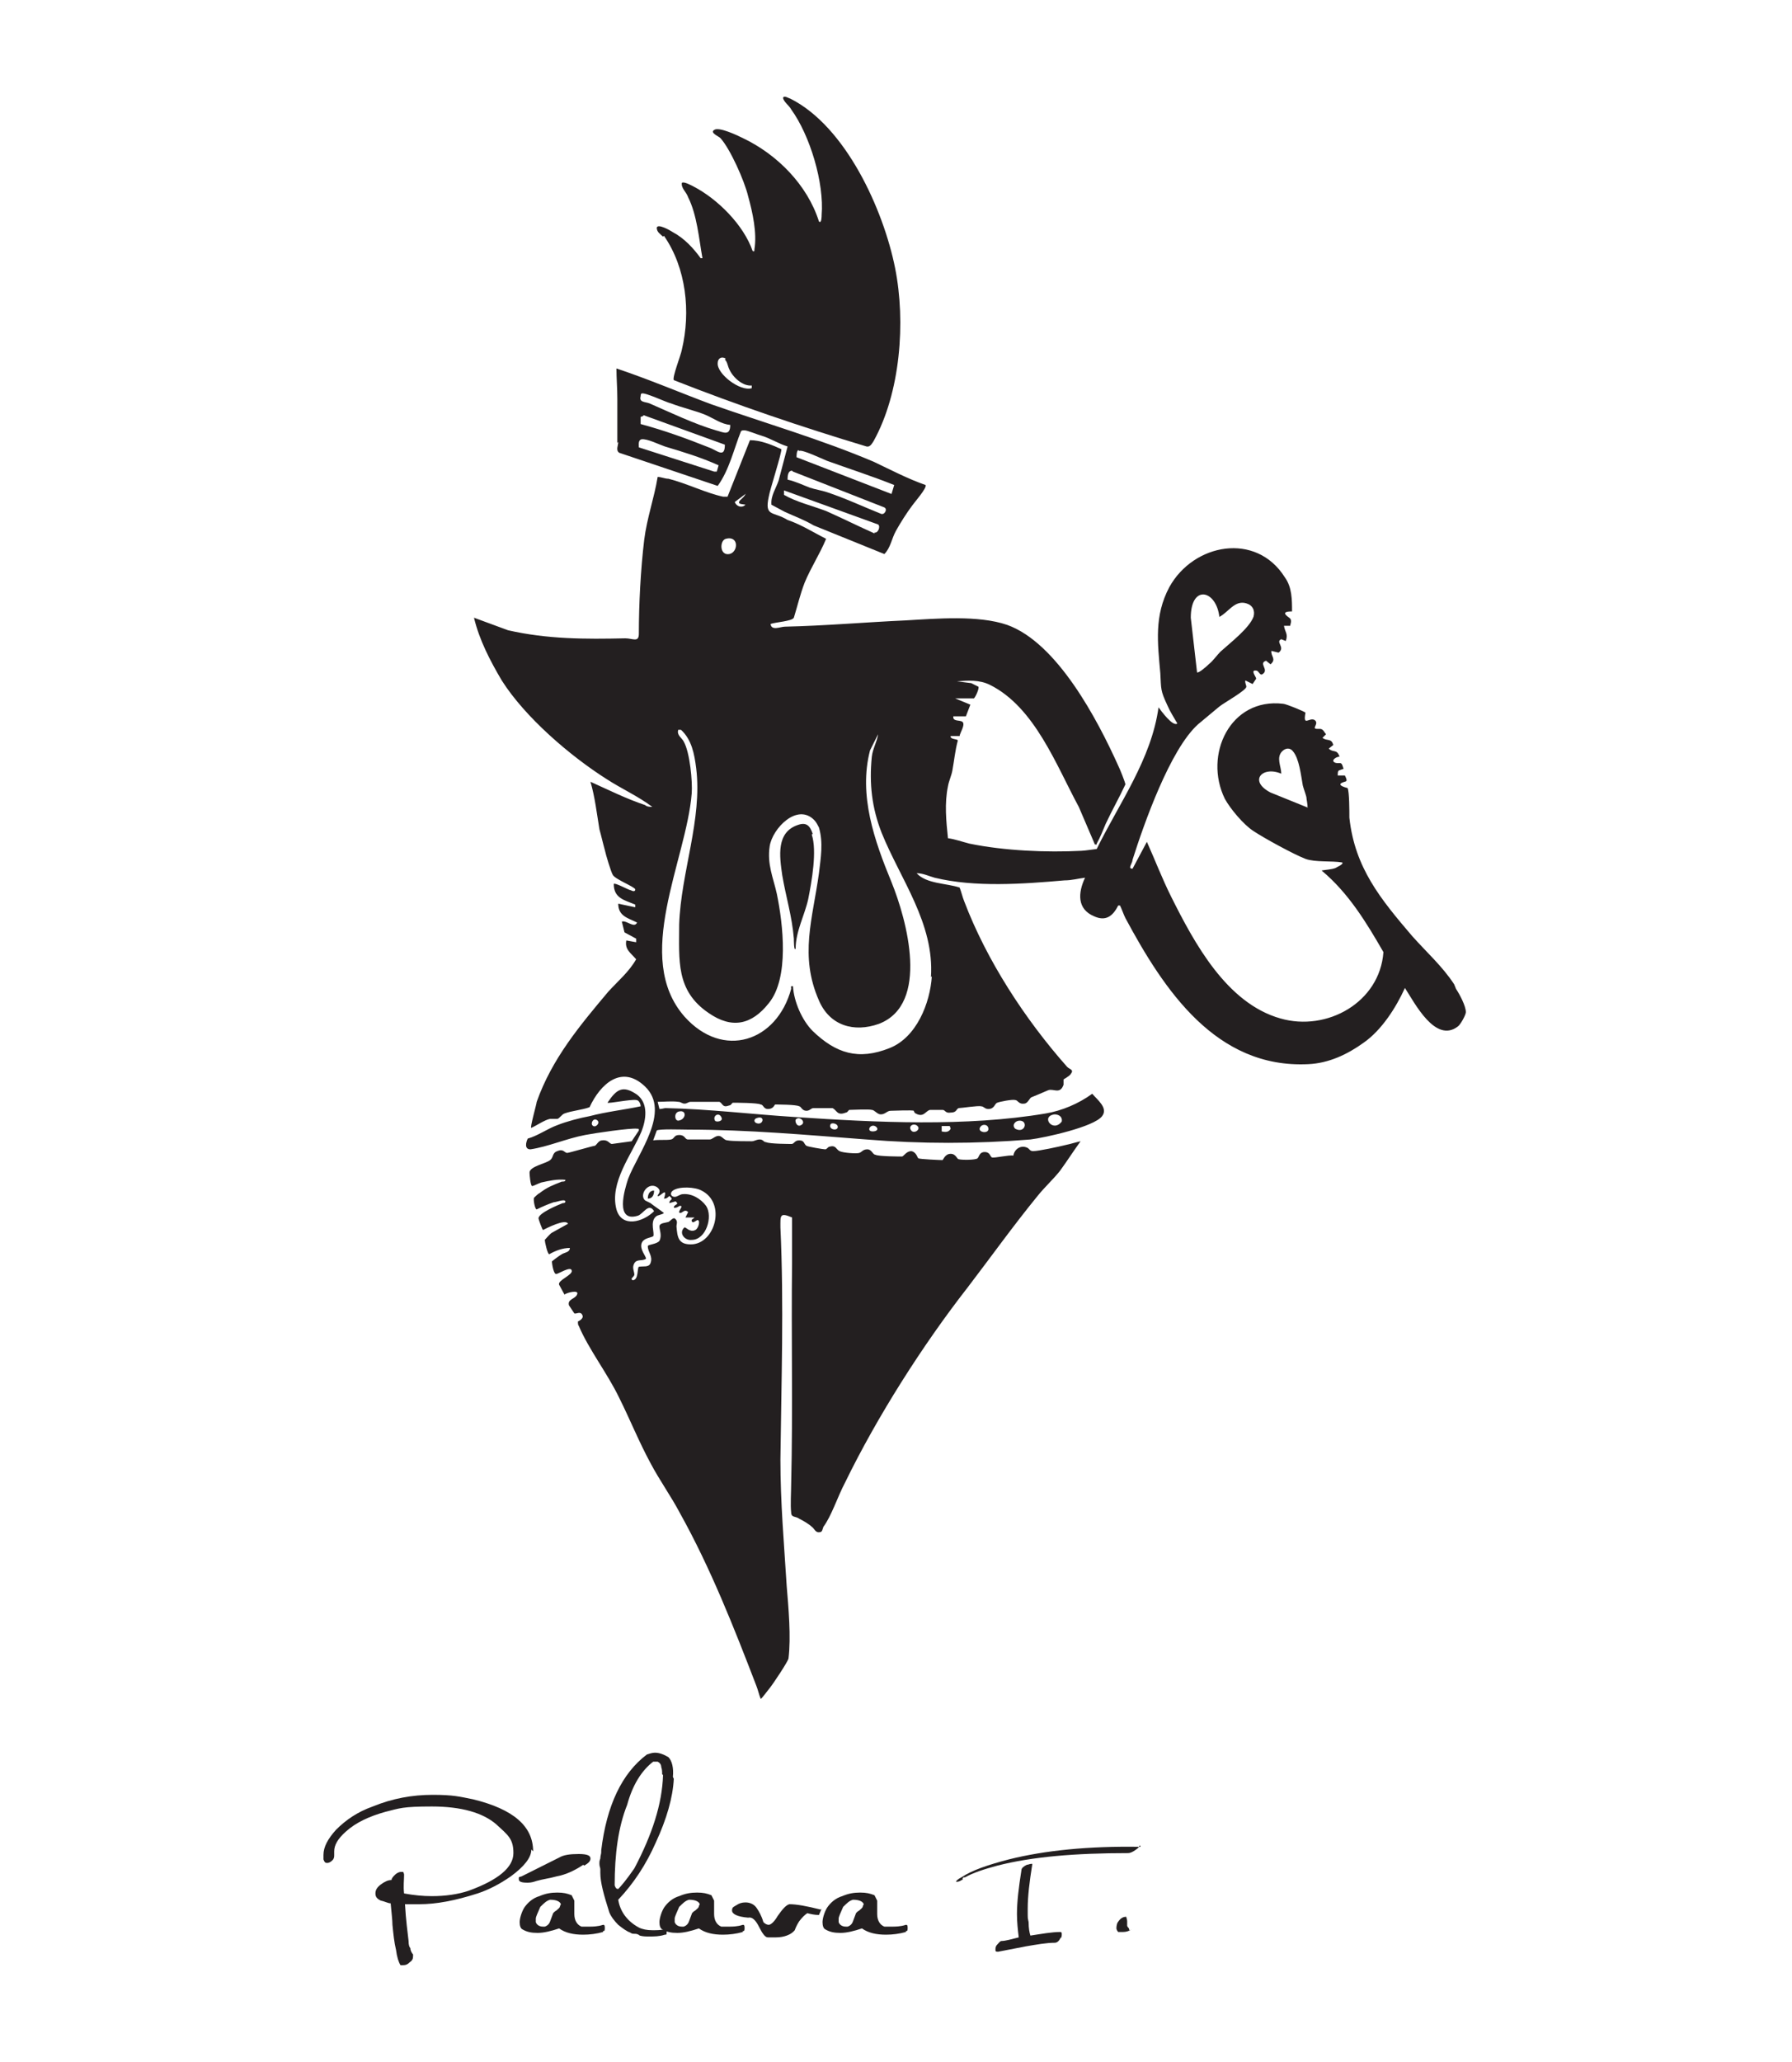
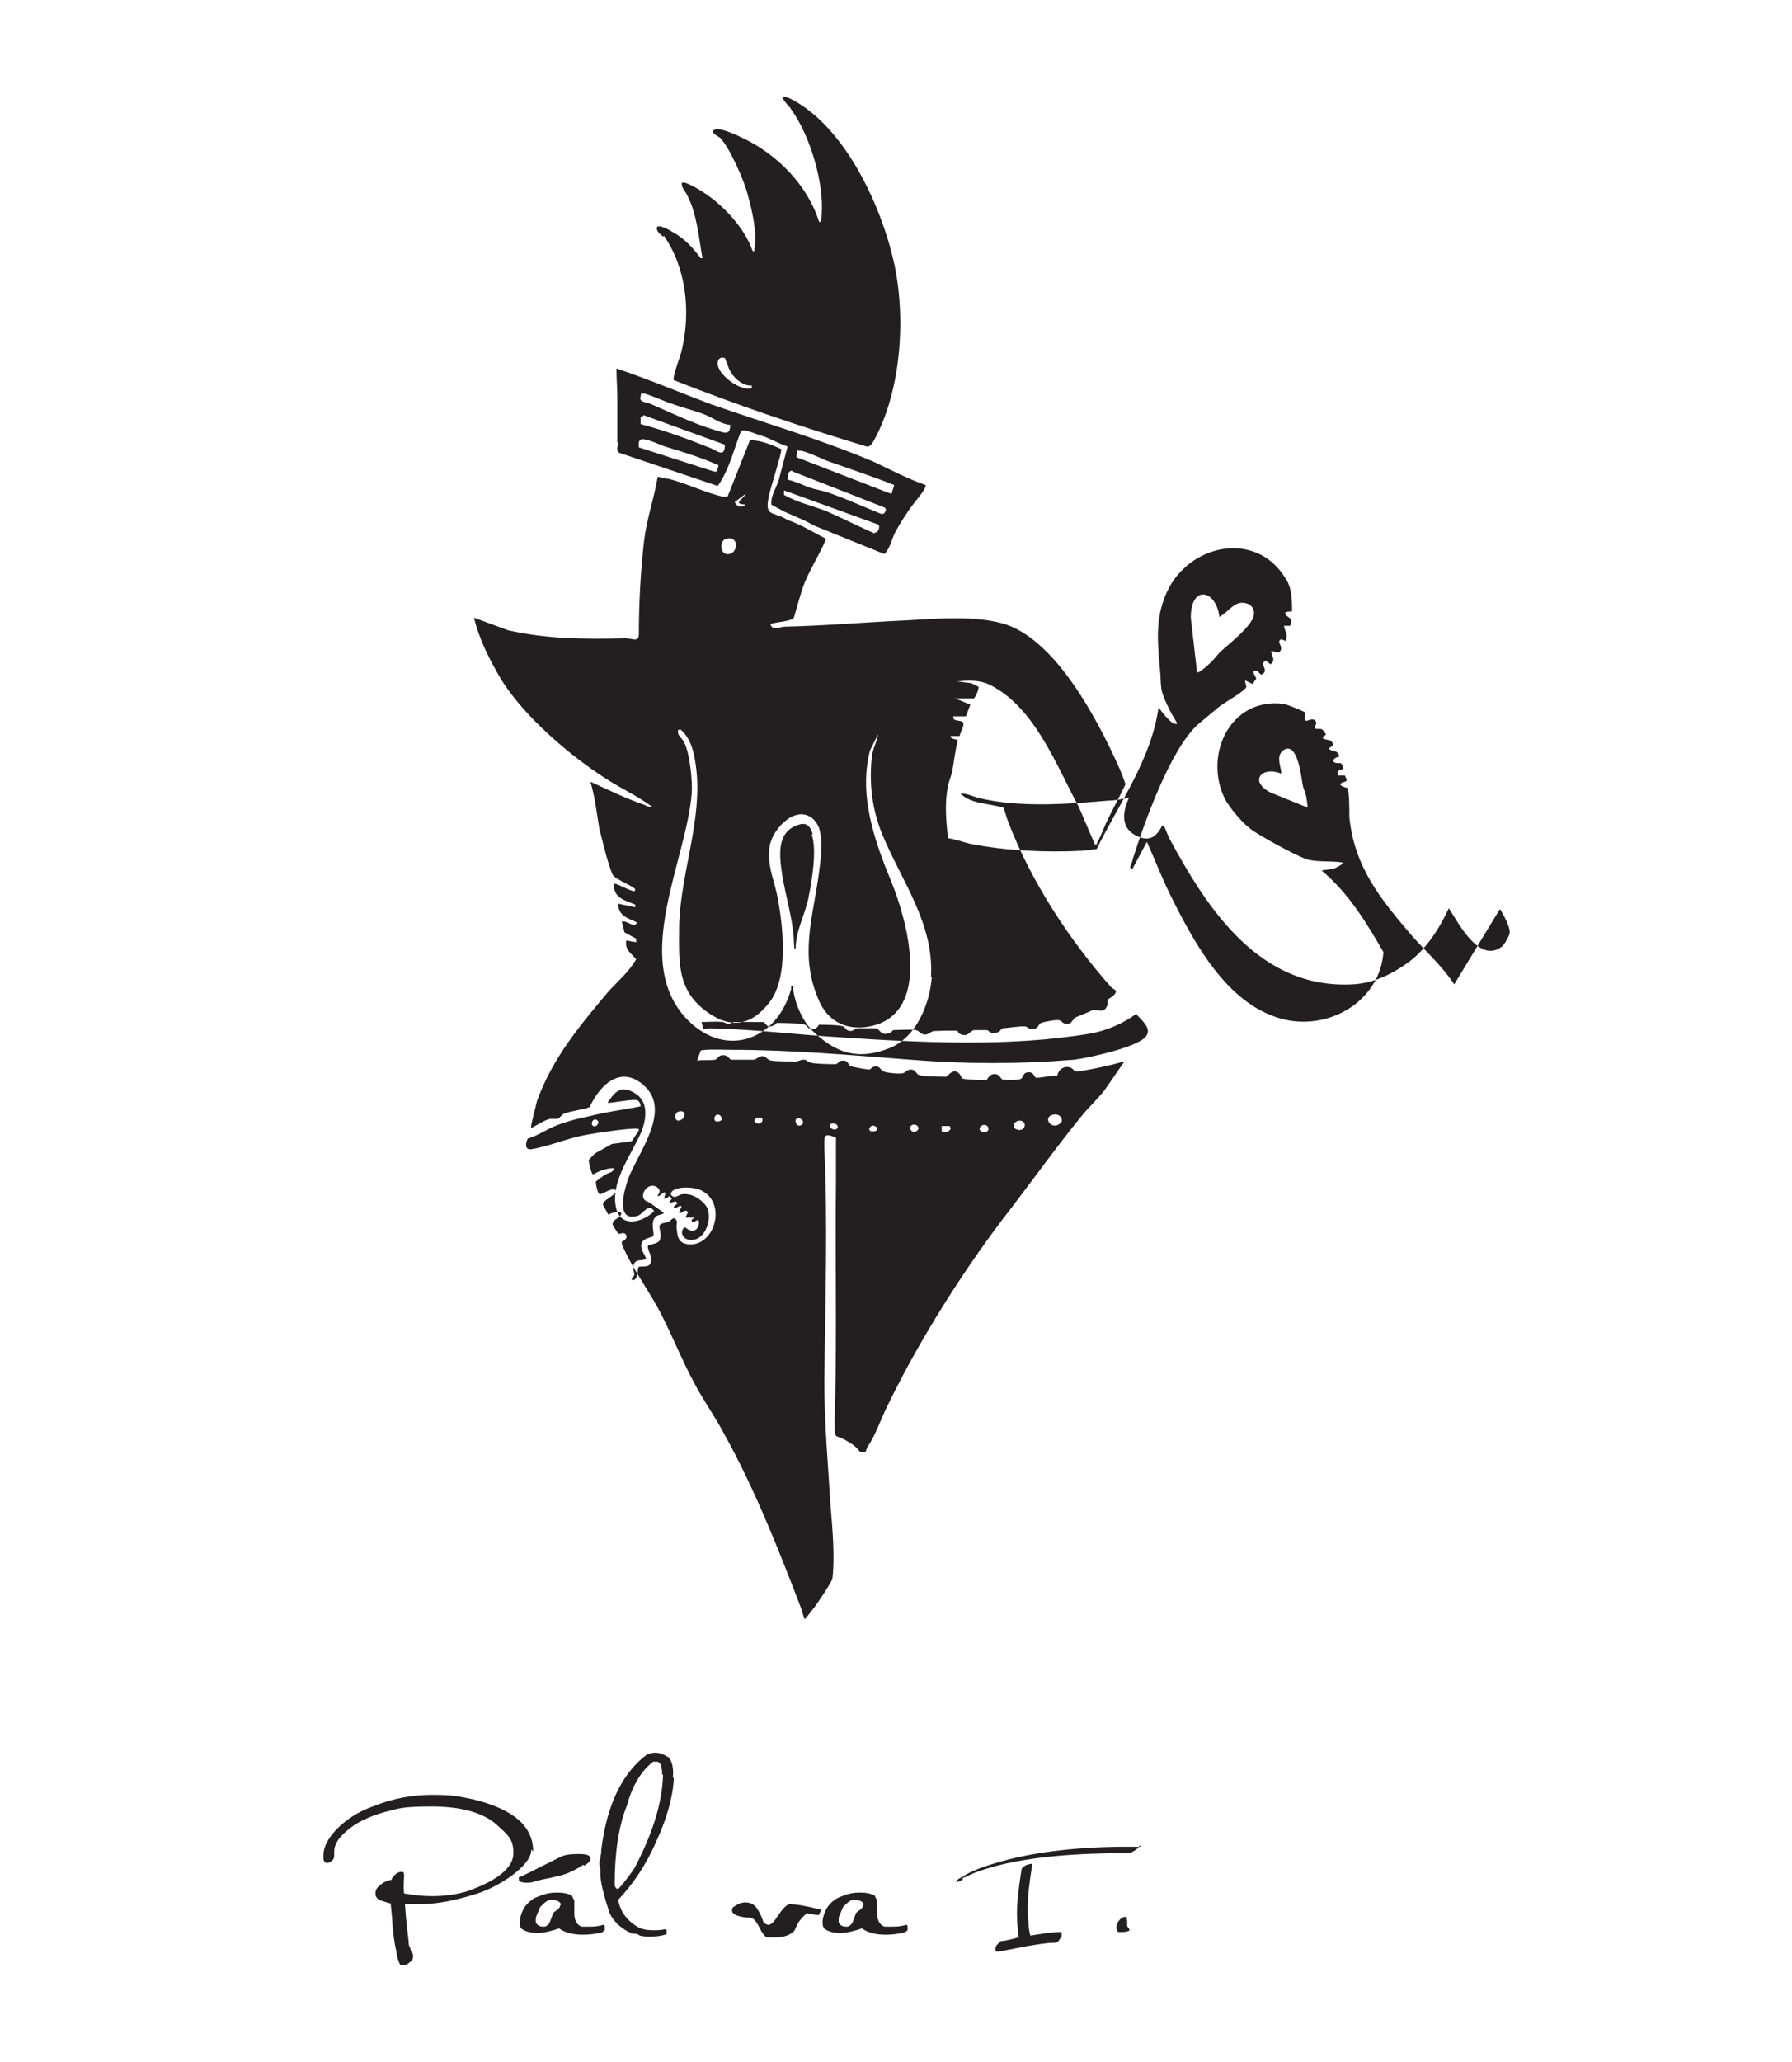
<svg xmlns="http://www.w3.org/2000/svg" id="Layer_1" version="1.1" viewBox="0 0 200 230">
  <defs>
    <style>
      .st0 {
        fill: #231f20;
      }
    </style>
  </defs>
  <g>
-     <path class="st0" d="M104,108.9c-.2,3-1.7,6.8-4.7,8-3.5,1.4-6,.6-8.6-1.9-1.2-1.2-2.1-3.3-2.2-5-.3,0-.2,0-.2.3-1.6,5.9-7.6,7.9-11.9,3.1-5.8-6.6.2-17.4.8-24.9.1-1.3-.2-4.6-.9-5.8-.2-.4-.8-.7-.6-1.3h.3c1.2,1.1,1.5,2.7,1.7,4.3.7,5.7-1.7,11.6-1.9,17.4,0,4-.4,7.4,3.3,9.9,2.6,1.8,4.8,1.3,6.7-1.1,2.3-2.8,1.6-8.8.9-12.2-.4-1.8-1.1-3.3-.8-5.3.3-2,3.1-4.9,5-2.9.2.2.4.6.5.8.5,1.7.2,3.4,0,5.1-.7,5.1-2.2,9.2,0,14.2,1.2,2.8,3.9,3.6,6.7,2.6,5.7-2.2,3.1-11.6,1.4-15.8-1.9-4.6-3.7-9.7-2.4-14.7l.9-1.8c-.1.8-.6,1.6-.7,2.5-.3,3,0,5.7,1.1,8.5,2.1,5.2,5.9,10.1,5.5,16.1M81,60.1c1.5-.4,1.4,1.5.4,1.7-1.1.2-1.1-1.5-.4-1.7M83.2,55c.1.2-.5.7-.6.8-.4.5.3.4.6.5-.4.4-1,.2-1.2-.3l1.2-.9ZM75.7,124c1-.3.9.9,0,1-.4,0-.5-.8,0-1M80.5,124.6c.3.5-.6.6-.7.4-.3-.5.4-1,.7-.4M84.5,124.7c.9-.3.7.8,0,.6-.4-.1-.4-.5,0-.6M88.9,124.8c.4-.3,1.1.4.5.7-.5.3-.8-.6-.5-.7M92.7,125.4c.1-.2.8-.1.8.3,0,.5-1.1.3-.8-.3M97.8,125.7c.3.3,0,.5-.4.5-.8,0-.2-1,.4-.5M102.4,125.6c.4.4-.4.9-.7.5-.4-.5.3-.9.7-.5M105.2,125.6h.8s.1.3.1.3c-.2.4-.6.4-1,.3v-.6ZM109.5,125.6c.2-.2.7-.2.8.2.2.8-1.5.5-.8-.2M113.8,125c1,0,.6,1.5-.5.9-.4-.4,0-.9.5-.9M117.7,124.3c.5,0,.9.3.8.8-1,1.3-2.4-.6-.8-.8M73.3,132.4c.7.5,0,.9.1,1,.2.2,1.2-1.2.7.3.3,0,.4-.1.6-.3.6.5,0,.3,0,.8l.7-.2c.5.4-.2.3-.2.7.3.1.6-.2.7-.2.5,0-.4.7,0,.8.3,0,.5-.5.9-.1l-.3.6h1c0,.1-.4.2-.3.4.1.3.4,0,.6-.1.4-.1.2.9-.2,1.1-.6.3-1-.3-1.2-.3-.7.6,0,1.5.8,1.4,1.6,0,2.4-2.6,1.6-3.8-.6-.8-1.6-1.4-2.6-1.3-.3,0-.6.3-.9.3-.4,0-.6-.4-.2-.7.7-.5,2.5-.4,3.2,0,2.8,1.4,1.5,6-1.2,6-1.4,0-1.5-.8-1.6-2,0-.3.2-.6-.2-.9-.2-.1-.5.3-.7.4-.3.1-1,.1-1,.5,0,.4.3,1,0,1.6-.3.4-1.3.4-1.3.6,0,.7.6,1.1.3,1.9-.2.5-.8.3-1.3.4-.2.1,0,1.5-.7,1.5-.3-.2.1-.3.2-.6,0-.4-.3-.8,0-1.3.3-.5.9-.2,1.3-.5,0-.3-.7-1-.5-1.7.2-.6.9-.6,1.3-.8.2-.3-.4-1.6.3-2.2.2-.2.7-.2.9-.4-.5-.4-1-.7-1.5-1.1-.2-.1-.4-.2-.6-.3-.7-.6.3-2.1,1.3-1.5M66.1,125.5c-.2-.3.2-.9.6-.5.3.3-.3.9-.6.5M136.1,68.8c1-.5,1.7-1.9,3-1.5.7.2,1,.8.8,1.5-.5,1.3-2.6,2.9-3.7,3.9-.4.4-.8,1-1.3,1.4-.2.2-1.1,1-1.3.9l-.7-6.1c0-3.8,2.9-3.1,3.2,0M146,90.1l-4.2-1.7c-2.5-1.3-.9-3,1.2-2.1,0-.8-.6-1.8.1-2.5.4-.4.9-.4,1.2,0,.7.8.9,2.7,1.1,3.8.1.4.3.9.4,1.3,0,.2.2,1.1.1,1.1M162.3,109.8c-1.3-2-3.1-3.6-4.7-5.4-3.5-4.1-6.4-7.6-7-13.2,0-.7,0-2.9-.2-3.3,0,0-1.3-.3-.6-.6.4-.2.7,0,.3-.8h-.8c0-.7.1-.5.5-.7.1,0,.2,0,.1-.2-.2-.7-.3-.4-.8-.5-.7-.2,0-.7.4-.7-.3-.9-.7-.4-1.2-.9l.5-.4c-.2-.8-.7-.4-1.2-.8l.4-.4c-.2-.2-.3-.6-.7-.6-.1,0-.3,0-.3,0-.7,0,.3-.6-.3-1-.6-.3-1.3.8-1-.8,0-.1-2.2-1-2.5-1-5.9-.7-8.9,5.7-6.5,10.6.6,1.1,2.1,2.9,3.2,3.6,1.2.8,4.5,2.6,5.8,3.1,1.1.4,2.9.2,4.1.4.2.2-.6.5-.7.6-.5.2-1.1.2-1.6.3,3,2.5,5,5.8,6.9,9.1-.4,5.6-6.3,8.9-11.5,7.4-6-1.7-9.6-8.4-12.2-13.6-1-2-1.8-4.1-2.7-6.1l-1.6,3c-.6,0,0-.6,0-1,1.3-4.1,4.2-12.3,7.3-15.1.7-.6,1.7-1.4,2.4-2,.5-.4,3-1.8,3-2.2,0-.2-.2-.5-.1-.7l.8.4.4-.6c0-.2-.7-1,0-.9.3,0,.4.6.7.4.8-.5-.5-1.2.4-1.5l.5.4c.7-.6,0-.9.1-1.5l.8.2c.8-.6-.4-1.2.3-1.5l.5.2c.3-.8-.1-1-.2-1.7h.7c0-.2.2-.5,0-.8-.2-.2-1.3-.8.2-.8,0-1.3,0-2.7-.8-3.8-3.2-5.1-10.2-3.8-12.9,1.1-1.7,3.2-1.3,6.2-1,9.6.1,1.8,0,1.9.8,3.6.3.7.7,1.3,1.1,2-.5.4-1.8-1.4-2.1-1.8-.8,5.8-4.4,10.7-6.9,15.8-.1,0-1.4.2-1.7.2-3.9.2-8.6,0-12.5-.8-.8-.2-1.6-.5-2.4-.6-.2-1.9-.4-3.9,0-5.8.1-.6.4-1.2.5-1.8.2-1.1.3-2.2.6-3.3,0-.2-.9-.1-.8-.5h1c0-.3.7-1.3.3-1.6-.3-.2-1.1,0-1-.6h1.4c0,0,.5-1.3.5-1.3l-1.7-.7h2.1c.2-.2.6-1.1.5-1.3l-.8-.4-1.6-.2c1.2-.1,2.5-.2,3.7.4,5,2.5,7.4,9,9.9,13.6l1.8,4.2c.3,0,.2,0,.2-.1.4-.7.7-1.5,1-2.2.7-1.5,1.5-2.9,2.2-4.4,0-.2-.6-1.7-.8-2.1-2.3-5.1-6.8-13.7-12.4-15.7-3.2-1.1-7.9-.7-11.3-.5-4.5.2-9,.6-13.5.7-.5,0-1.5.5-1.6-.3.5-.2,2.4-.3,2.6-.7.4-1.3.7-2.6,1.2-3.9.7-1.7,1.7-3.2,2.4-4.9-1.4-.7-2.8-1.6-4.3-2.1-1.6-1-2.6-.3-2.1-2.6.1-.7,1.5-5,1.4-5.3-1.1-.5-2.3-1-3.5-1l-2.5,6.3c-.2,0-.3,0-.5,0-1.9-.4-4.1-1.5-6.1-2-.4,0-.8-.2-1.2-.2-.4,2.4-1.2,4.6-1.5,7-.4,3.3-.6,7.2-.6,10.5,0,1-.7.5-1.5.5-4.5.1-8.7.1-13.1-.9l-3.8-1.4c.6,2.5,1.8,4.8,3.1,7,2.6,4.1,7.6,8.4,11.7,11,1.7,1.1,3.5,1.9,5.1,3.1-.2,0-.6,0-.8-.2-2.1-.7-4.1-1.7-6.1-2.6.5,1.7.7,3.5,1,5.3.2.7.4,1.6.6,2.3.1.5.7,2.5.9,2.8.3.5,2.4,1.3,2.5,1.6,0,.3-.3.2-.5.1-.2,0-1.8-.9-1.9-.7,0,1.6,1.2,1.8,2.4,2.3v.3s-1.9-.4-1.9-.4c0,1.4,1.1,1.6,2.1,2.1-.3.7-1.2-.3-1.7-.1l.3,1.2,1.3.7v.4s-1.1-.2-1.1-.2c-.2,1,.5,1.4,1.1,2.1-.8,1.4-2,2.4-3.1,3.6-3.2,3.8-6.3,7.5-8,12.3,0,.2-.8,3-.6,2.9.5-.2,1.5-.9,2.1-1,.3,0,.5,0,.8,0,.2,0,.5-.5.8-.6.8-.3,2-.4,2.8-.7,1.2-2.6,3.6-4.8,6.2-2.3,2.9,2.8-.8,7.4-1.9,10.3-.4,1.2-1.5,4.9,1.1,4.1.6-.2,1.2-1.5,1.8-.5-1.2,1.2-3.6,1.9-4.2-.2-.8-3,1.7-6.1,2.8-8.7.5-1.3.8-3.1-.5-4.1-1.6-1.1-2.3-.6-3.3.9.2.1,2.6-.4,3.2-.3.3,0,.5.4.5.7-1.9.4-3.8.6-5.7,1.1-1.1.2-2.6.6-3.6,1-1.1.4-2.2,1.2-3.3,1.5-.2.4-.4,1.2.3,1.2,2-.3,4-1.2,6.1-1.6,1-.2,5.1-.8,5.8-.7.2,0,.2,0,.2.2l-.8,1.2-2.2.3c-.3,0-.4-.5-1.1-.4-.4,0-.6.5-.8.6-.2,0-2.9.8-3.1.8-.3,0-.4-.5-1.1-.2-.6.2-.4.7-.8,1-.5.4-2.3.7-2.3,1.4,0,.2.1,1.5.3,1.5.1,0,.7-.3,1-.4.9-.2,1.8-.4,2.7-.3,0,.2-.2.2-.4.2-1,.4-1.6.6-2.5,1.3-.1,0-.6.5-.6.5-.1.2.1,1.3.3,1.3.6-.3,1.3-.6,1.9-.8.3,0,1.2-.4,1.3-.1,0,.2-.2.2-.3.2-.5.2-2.7,1.1-2.7,1.7,0,.1.4,1.2.5,1.3.4-.2,2.5-1.3,2.8-.7l-1.8,1c-.2.1-.7.7-.8.8,0,.2.3,1.6.5,1.6.7-.4,1.5-.7,2.3-.7,0,.5-.6.5-.9.7-.2.1-1,.7-1.1.8,0,.3.2,1.5.5,1.4.2,0,1.6-.9,1.7-.4.2.5-1.6,1.1-1.4,1.6l.6,1.1c.2-.2,1.7-.6,1.4,0-.2.5-1.1.5-.9,1.2,0,0,.6.9.6.9.2.1.7-.3.9.2.2.4-.5.7-.5.7,0,.2,0,.4.1.5,1.1,2.6,3.2,5.3,4.5,8,1.2,2.4,2.2,4.9,3.5,7.3,1,1.9,2.3,3.7,3.3,5.6,3.4,6.1,6,12.7,8.5,19.2.2.5.3,1,.5,1.5.1,0,.9-1.1,1-1.2.4-.5,2-2.9,2.1-3.3.3-2.4,0-5.7-.2-8.1-.3-4.8-.7-9.3-.7-14.1.1-8.6.4-17.3,0-25.9,0-1.3-.1-1.7,1.3-1.1,0,1.7,0,3.4,0,5-.1,8.2.1,16.4-.1,24.7,0,.9-.1,2.4,0,3.2,0,.6.5.4.9.7.4.2,1.1.6,1.4.9.3.2.4.7.9.6.3,0,.3-.4.4-.6.9-1.2,1.6-3.4,2.4-4.9,3.6-7.4,8.7-15.4,13.7-21.8,2.6-3.4,5.1-6.9,7.8-10.2.8-1,1.7-1.8,2.5-2.8.8-1.1,1.5-2.2,2.3-3.3-.5.1-1.1.3-1.6.4-.8.2-3.1.7-3.7.7-.4,0-.4-.3-.7-.4-.7-.3-1.4.2-1.5.9-.5-.1-2.1.3-2.4.2-.2-.1-.2-.6-.8-.6-.6,0-.6.5-.8.7-.2.2-1.8.2-2.1.1-.2,0-.3-.6-.9-.6-.6,0-.8.6-.9.7-.2,0-2.6-.1-2.7-.2-.1,0-.2-.7-.8-.8-.5,0-.8.5-1,.6-.2,0-2.7,0-3-.2-.3,0-.4-.6-.9-.6-.5,0-.6.3-.9.4-.3.1-1.8,0-2.2-.2-.4-.2-.4-.7-1.1-.5-.2,0-.3.3-.5.3-.2,0-2-.3-2.1-.4-.3-.2-.2-.6-.8-.6-.5,0-.5.3-.8.4-.2,0-2.5,0-2.9-.2-.3,0-.3-.3-.7-.3-.4,0-.6.2-.9.2-.5,0-2.2,0-2.7-.1-.4,0-.6-.5-1-.5-.4,0-.7.4-1,.4-.3,0-2.1,0-2.4,0-.4,0-.3-.5-1-.5-.6,0-.5.4-.9.5-.5.1-1.4,0-2,.1l.4-1.1c.2-.2,2.9-.1,3.5-.1,6.7,0,13.3.6,19.9,1.1,6.1.5,12.2.5,18.3,0,1.6-.2,7.1-1.4,8-2.6.7-.9-.5-1.8-1.1-2.5-1.5,1.1-3.4,1.9-5.2,2.2-8.9,1.5-18.9,1-27.9.4-4.8-.3-9.7-.9-14.5-1-.2,0-.4.1-.7.1l-.2-.8c.7,0,1.6-.1,2.3,0,.3,0,.4.2.7.2s.4-.2.7-.2c.4,0,3,0,3.2,0,.4.2.3.7,1.1.4.2,0,.3-.3.4-.3.2,0,2.8,0,3.1.2.3,0,.3.5.8.5.6,0,.7-.4.8-.5.2,0,2.4,0,2.7.2.2,0,.3.5.8.5.4,0,.5-.3.8-.3.3,0,1.8,0,2.1,0,.5.2.5.9,1.5.5.2,0,.3-.3.4-.3.2,0,2.2-.1,2.5,0,.3,0,.6.5,1,.5.5,0,.7-.4,1.1-.4.3,0,2.4-.1,2.6,0,0,0,0,.2.2.3.9.5,1.1-.3,1.6-.4.2,0,1.2,0,1.4,0,.3,0,.3.4.9.3.7,0,.6-.4.9-.5.3,0,2.2-.3,2.5-.2.3,0,.4.3.8.3.7,0,.7-.6,1-.7.2-.1,1.7-.4,2-.3.3,0,.4.5,1,.4.4,0,.6-.6.8-.7,0,0,1.7-.7,1.9-.8.6-.2,1.3.5,1.7-.6,0-.2,0-.5,0-.6,0,0,.7-.4.8-.6.4-.5-.1-.5-.4-.8-4.7-5.3-9-11.9-11.5-18.5-.2-.5-.3-1-.5-1.5-1.5-.5-3.7-.4-4.8-1.6.7,0,1.3.3,2,.5,4.5,1.1,9.9.7,14.5.3.8,0,1.5-.2,2.3-.3-.8,1.7-.9,3.5,1,4.3,1.3.6,2.1,0,2.7-1.2h.2c.2.4.4,1,.6,1.4,4.3,8,10.1,16.8,20.4,16.3,2.3-.1,4.4-1.1,6.2-2.4,2-1.4,3.6-3.9,4.6-6.1,1.1,1.7,3.4,6.2,5.9,4.3.3-.2.9-1.3.9-1.6,0-.7-.7-2-1.1-2.6" />
+     <path class="st0" d="M104,108.9c-.2,3-1.7,6.8-4.7,8-3.5,1.4-6,.6-8.6-1.9-1.2-1.2-2.1-3.3-2.2-5-.3,0-.2,0-.2.3-1.6,5.9-7.6,7.9-11.9,3.1-5.8-6.6.2-17.4.8-24.9.1-1.3-.2-4.6-.9-5.8-.2-.4-.8-.7-.6-1.3h.3c1.2,1.1,1.5,2.7,1.7,4.3.7,5.7-1.7,11.6-1.9,17.4,0,4-.4,7.4,3.3,9.9,2.6,1.8,4.8,1.3,6.7-1.1,2.3-2.8,1.6-8.8.9-12.2-.4-1.8-1.1-3.3-.8-5.3.3-2,3.1-4.9,5-2.9.2.2.4.6.5.8.5,1.7.2,3.4,0,5.1-.7,5.1-2.2,9.2,0,14.2,1.2,2.8,3.9,3.6,6.7,2.6,5.7-2.2,3.1-11.6,1.4-15.8-1.9-4.6-3.7-9.7-2.4-14.7l.9-1.8c-.1.8-.6,1.6-.7,2.5-.3,3,0,5.7,1.1,8.5,2.1,5.2,5.9,10.1,5.5,16.1M81,60.1c1.5-.4,1.4,1.5.4,1.7-1.1.2-1.1-1.5-.4-1.7M83.2,55c.1.2-.5.7-.6.8-.4.5.3.4.6.5-.4.4-1,.2-1.2-.3l1.2-.9ZM75.7,124c1-.3.9.9,0,1-.4,0-.5-.8,0-1M80.5,124.6c.3.5-.6.6-.7.4-.3-.5.4-1,.7-.4M84.5,124.7c.9-.3.7.8,0,.6-.4-.1-.4-.5,0-.6M88.9,124.8c.4-.3,1.1.4.5.7-.5.3-.8-.6-.5-.7M92.7,125.4c.1-.2.8-.1.8.3,0,.5-1.1.3-.8-.3M97.8,125.7c.3.3,0,.5-.4.5-.8,0-.2-1,.4-.5M102.4,125.6c.4.4-.4.9-.7.5-.4-.5.3-.9.7-.5M105.2,125.6h.8s.1.3.1.3c-.2.4-.6.4-1,.3v-.6ZM109.5,125.6c.2-.2.7-.2.8.2.2.8-1.5.5-.8-.2M113.8,125c1,0,.6,1.5-.5.9-.4-.4,0-.9.5-.9M117.7,124.3c.5,0,.9.3.8.8-1,1.3-2.4-.6-.8-.8M73.3,132.4c.7.5,0,.9.1,1,.2.2,1.2-1.2.7.3.3,0,.4-.1.6-.3.6.5,0,.3,0,.8l.7-.2c.5.4-.2.3-.2.7.3.1.6-.2.7-.2.5,0-.4.7,0,.8.3,0,.5-.5.9-.1l-.3.6h1c0,.1-.4.2-.3.4.1.3.4,0,.6-.1.4-.1.2.9-.2,1.1-.6.3-1-.3-1.2-.3-.7.6,0,1.5.8,1.4,1.6,0,2.4-2.6,1.6-3.8-.6-.8-1.6-1.4-2.6-1.3-.3,0-.6.3-.9.3-.4,0-.6-.4-.2-.7.7-.5,2.5-.4,3.2,0,2.8,1.4,1.5,6-1.2,6-1.4,0-1.5-.8-1.6-2,0-.3.2-.6-.2-.9-.2-.1-.5.3-.7.4-.3.1-1,.1-1,.5,0,.4.3,1,0,1.6-.3.4-1.3.4-1.3.6,0,.7.6,1.1.3,1.9-.2.5-.8.3-1.3.4-.2.1,0,1.5-.7,1.5-.3-.2.1-.3.2-.6,0-.4-.3-.8,0-1.3.3-.5.9-.2,1.3-.5,0-.3-.7-1-.5-1.7.2-.6.9-.6,1.3-.8.2-.3-.4-1.6.3-2.2.2-.2.7-.2.9-.4-.5-.4-1-.7-1.5-1.1-.2-.1-.4-.2-.6-.3-.7-.6.3-2.1,1.3-1.5M66.1,125.5c-.2-.3.2-.9.6-.5.3.3-.3.9-.6.5M136.1,68.8c1-.5,1.7-1.9,3-1.5.7.2,1,.8.8,1.5-.5,1.3-2.6,2.9-3.7,3.9-.4.4-.8,1-1.3,1.4-.2.2-1.1,1-1.3.9l-.7-6.1c0-3.8,2.9-3.1,3.2,0M146,90.1l-4.2-1.7c-2.5-1.3-.9-3,1.2-2.1,0-.8-.6-1.8.1-2.5.4-.4.9-.4,1.2,0,.7.8.9,2.7,1.1,3.8.1.4.3.9.4,1.3,0,.2.2,1.1.1,1.1M162.3,109.8c-1.3-2-3.1-3.6-4.7-5.4-3.5-4.1-6.4-7.6-7-13.2,0-.7,0-2.9-.2-3.3,0,0-1.3-.3-.6-.6.4-.2.7,0,.3-.8h-.8c0-.7.1-.5.5-.7.1,0,.2,0,.1-.2-.2-.7-.3-.4-.8-.5-.7-.2,0-.7.4-.7-.3-.9-.7-.4-1.2-.9l.5-.4c-.2-.8-.7-.4-1.2-.8l.4-.4c-.2-.2-.3-.6-.7-.6-.1,0-.3,0-.3,0-.7,0,.3-.6-.3-1-.6-.3-1.3.8-1-.8,0-.1-2.2-1-2.5-1-5.9-.7-8.9,5.7-6.5,10.6.6,1.1,2.1,2.9,3.2,3.6,1.2.8,4.5,2.6,5.8,3.1,1.1.4,2.9.2,4.1.4.2.2-.6.5-.7.6-.5.2-1.1.2-1.6.3,3,2.5,5,5.8,6.9,9.1-.4,5.6-6.3,8.9-11.5,7.4-6-1.7-9.6-8.4-12.2-13.6-1-2-1.8-4.1-2.7-6.1l-1.6,3c-.6,0,0-.6,0-1,1.3-4.1,4.2-12.3,7.3-15.1.7-.6,1.7-1.4,2.4-2,.5-.4,3-1.8,3-2.2,0-.2-.2-.5-.1-.7l.8.4.4-.6c0-.2-.7-1,0-.9.3,0,.4.6.7.4.8-.5-.5-1.2.4-1.5l.5.4c.7-.6,0-.9.1-1.5l.8.2c.8-.6-.4-1.2.3-1.5l.5.2c.3-.8-.1-1-.2-1.7h.7c0-.2.2-.5,0-.8-.2-.2-1.3-.8.2-.8,0-1.3,0-2.7-.8-3.8-3.2-5.1-10.2-3.8-12.9,1.1-1.7,3.2-1.3,6.2-1,9.6.1,1.8,0,1.9.8,3.6.3.7.7,1.3,1.1,2-.5.4-1.8-1.4-2.1-1.8-.8,5.8-4.4,10.7-6.9,15.8-.1,0-1.4.2-1.7.2-3.9.2-8.6,0-12.5-.8-.8-.2-1.6-.5-2.4-.6-.2-1.9-.4-3.9,0-5.8.1-.6.4-1.2.5-1.8.2-1.1.3-2.2.6-3.3,0-.2-.9-.1-.8-.5h1c0-.3.7-1.3.3-1.6-.3-.2-1.1,0-1-.6h1.4c0,0,.5-1.3.5-1.3l-1.7-.7h2.1c.2-.2.6-1.1.5-1.3l-.8-.4-1.6-.2c1.2-.1,2.5-.2,3.7.4,5,2.5,7.4,9,9.9,13.6l1.8,4.2c.3,0,.2,0,.2-.1.4-.7.7-1.5,1-2.2.7-1.5,1.5-2.9,2.2-4.4,0-.2-.6-1.7-.8-2.1-2.3-5.1-6.8-13.7-12.4-15.7-3.2-1.1-7.9-.7-11.3-.5-4.5.2-9,.6-13.5.7-.5,0-1.5.5-1.6-.3.5-.2,2.4-.3,2.6-.7.4-1.3.7-2.6,1.2-3.9.7-1.7,1.7-3.2,2.4-4.9-1.4-.7-2.8-1.6-4.3-2.1-1.6-1-2.6-.3-2.1-2.6.1-.7,1.5-5,1.4-5.3-1.1-.5-2.3-1-3.5-1l-2.5,6.3c-.2,0-.3,0-.5,0-1.9-.4-4.1-1.5-6.1-2-.4,0-.8-.2-1.2-.2-.4,2.4-1.2,4.6-1.5,7-.4,3.3-.6,7.2-.6,10.5,0,1-.7.5-1.5.5-4.5.1-8.7.1-13.1-.9l-3.8-1.4c.6,2.5,1.8,4.8,3.1,7,2.6,4.1,7.6,8.4,11.7,11,1.7,1.1,3.5,1.9,5.1,3.1-.2,0-.6,0-.8-.2-2.1-.7-4.1-1.7-6.1-2.6.5,1.7.7,3.5,1,5.3.2.7.4,1.6.6,2.3.1.5.7,2.5.9,2.8.3.5,2.4,1.3,2.5,1.6,0,.3-.3.2-.5.1-.2,0-1.8-.9-1.9-.7,0,1.6,1.2,1.8,2.4,2.3v.3s-1.9-.4-1.9-.4c0,1.4,1.1,1.6,2.1,2.1-.3.7-1.2-.3-1.7-.1l.3,1.2,1.3.7v.4s-1.1-.2-1.1-.2c-.2,1,.5,1.4,1.1,2.1-.8,1.4-2,2.4-3.1,3.6-3.2,3.8-6.3,7.5-8,12.3,0,.2-.8,3-.6,2.9.5-.2,1.5-.9,2.1-1,.3,0,.5,0,.8,0,.2,0,.5-.5.8-.6.8-.3,2-.4,2.8-.7,1.2-2.6,3.6-4.8,6.2-2.3,2.9,2.8-.8,7.4-1.9,10.3-.4,1.2-1.5,4.9,1.1,4.1.6-.2,1.2-1.5,1.8-.5-1.2,1.2-3.6,1.9-4.2-.2-.8-3,1.7-6.1,2.8-8.7.5-1.3.8-3.1-.5-4.1-1.6-1.1-2.3-.6-3.3.9.2.1,2.6-.4,3.2-.3.3,0,.5.4.5.7-1.9.4-3.8.6-5.7,1.1-1.1.2-2.6.6-3.6,1-1.1.4-2.2,1.2-3.3,1.5-.2.4-.4,1.2.3,1.2,2-.3,4-1.2,6.1-1.6,1-.2,5.1-.8,5.8-.7.2,0,.2,0,.2.2l-.8,1.2-2.2.3l-1.8,1c-.2.1-.7.7-.8.8,0,.2.3,1.6.5,1.6.7-.4,1.5-.7,2.3-.7,0,.5-.6.5-.9.7-.2.1-1,.7-1.1.8,0,.3.2,1.5.5,1.4.2,0,1.6-.9,1.7-.4.2.5-1.6,1.1-1.4,1.6l.6,1.1c.2-.2,1.7-.6,1.4,0-.2.5-1.1.5-.9,1.2,0,0,.6.9.6.9.2.1.7-.3.9.2.2.4-.5.7-.5.7,0,.2,0,.4.1.5,1.1,2.6,3.2,5.3,4.5,8,1.2,2.4,2.2,4.9,3.5,7.3,1,1.9,2.3,3.7,3.3,5.6,3.4,6.1,6,12.7,8.5,19.2.2.5.3,1,.5,1.5.1,0,.9-1.1,1-1.2.4-.5,2-2.9,2.1-3.3.3-2.4,0-5.7-.2-8.1-.3-4.8-.7-9.3-.7-14.1.1-8.6.4-17.3,0-25.9,0-1.3-.1-1.7,1.3-1.1,0,1.7,0,3.4,0,5-.1,8.2.1,16.4-.1,24.7,0,.9-.1,2.4,0,3.2,0,.6.5.4.9.7.4.2,1.1.6,1.4.9.3.2.4.7.9.6.3,0,.3-.4.4-.6.9-1.2,1.6-3.4,2.4-4.9,3.6-7.4,8.7-15.4,13.7-21.8,2.6-3.4,5.1-6.9,7.8-10.2.8-1,1.7-1.8,2.5-2.8.8-1.1,1.5-2.2,2.3-3.3-.5.1-1.1.3-1.6.4-.8.2-3.1.7-3.7.7-.4,0-.4-.3-.7-.4-.7-.3-1.4.2-1.5.9-.5-.1-2.1.3-2.4.2-.2-.1-.2-.6-.8-.6-.6,0-.6.5-.8.7-.2.2-1.8.2-2.1.1-.2,0-.3-.6-.9-.6-.6,0-.8.6-.9.7-.2,0-2.6-.1-2.7-.2-.1,0-.2-.7-.8-.8-.5,0-.8.5-1,.6-.2,0-2.7,0-3-.2-.3,0-.4-.6-.9-.6-.5,0-.6.3-.9.4-.3.1-1.8,0-2.2-.2-.4-.2-.4-.7-1.1-.5-.2,0-.3.3-.5.3-.2,0-2-.3-2.1-.4-.3-.2-.2-.6-.8-.6-.5,0-.5.3-.8.4-.2,0-2.5,0-2.9-.2-.3,0-.3-.3-.7-.3-.4,0-.6.2-.9.2-.5,0-2.2,0-2.7-.1-.4,0-.6-.5-1-.5-.4,0-.7.4-1,.4-.3,0-2.1,0-2.4,0-.4,0-.3-.5-1-.5-.6,0-.5.4-.9.5-.5.1-1.4,0-2,.1l.4-1.1c.2-.2,2.9-.1,3.5-.1,6.7,0,13.3.6,19.9,1.1,6.1.5,12.2.5,18.3,0,1.6-.2,7.1-1.4,8-2.6.7-.9-.5-1.8-1.1-2.5-1.5,1.1-3.4,1.9-5.2,2.2-8.9,1.5-18.9,1-27.9.4-4.8-.3-9.7-.9-14.5-1-.2,0-.4.1-.7.1l-.2-.8c.7,0,1.6-.1,2.3,0,.3,0,.4.2.7.2s.4-.2.7-.2c.4,0,3,0,3.2,0,.4.2.3.7,1.1.4.2,0,.3-.3.4-.3.2,0,2.8,0,3.1.2.3,0,.3.5.8.5.6,0,.7-.4.8-.5.2,0,2.4,0,2.7.2.2,0,.3.5.8.5.4,0,.5-.3.8-.3.3,0,1.8,0,2.1,0,.5.2.5.9,1.5.5.2,0,.3-.3.4-.3.2,0,2.2-.1,2.5,0,.3,0,.6.5,1,.5.5,0,.7-.4,1.1-.4.3,0,2.4-.1,2.6,0,0,0,0,.2.2.3.9.5,1.1-.3,1.6-.4.2,0,1.2,0,1.4,0,.3,0,.3.4.9.3.7,0,.6-.4.9-.5.3,0,2.2-.3,2.5-.2.3,0,.4.3.8.3.7,0,.7-.6,1-.7.2-.1,1.7-.4,2-.3.3,0,.4.5,1,.4.4,0,.6-.6.8-.7,0,0,1.7-.7,1.9-.8.6-.2,1.3.5,1.7-.6,0-.2,0-.5,0-.6,0,0,.7-.4.8-.6.4-.5-.1-.5-.4-.8-4.7-5.3-9-11.9-11.5-18.5-.2-.5-.3-1-.5-1.5-1.5-.5-3.7-.4-4.8-1.6.7,0,1.3.3,2,.5,4.5,1.1,9.9.7,14.5.3.8,0,1.5-.2,2.3-.3-.8,1.7-.9,3.5,1,4.3,1.3.6,2.1,0,2.7-1.2h.2c.2.4.4,1,.6,1.4,4.3,8,10.1,16.8,20.4,16.3,2.3-.1,4.4-1.1,6.2-2.4,2-1.4,3.6-3.9,4.6-6.1,1.1,1.7,3.4,6.2,5.9,4.3.3-.2.9-1.3.9-1.6,0-.7-.7-2-1.1-2.6" />
    <path class="st0" d="M80.9,40.1c.3.3.3.7.5,1.1.4.9,1.5,1.9,2.5,1.8v.3c-1.3.4-3.9-1.6-3.8-2.8,0-.5.4-.8.9-.5M74.1,26.3c2.5,3.6,3,8.5,2,12.7-.1.6-1.1,3.1-.9,3.4,7.1,2.8,14.2,5.2,21.5,7.4.4.1.6-.3.8-.6,3-5.4,3.6-13.3,2.4-19.3-1.3-6.5-5.5-15.8-11.7-18.9-.1,0-.7-.4-.8-.1,0,.4.7.9.9,1.3,2.1,2.9,3.7,8.2,3.4,11.8,0,.1,0,1-.3.7-1.3-4.1-4.7-7.5-8.5-9.3-.6-.3-2.7-1.3-3.2-.9-.5.3.5.7.7.9,1.1,1.2,2.7,4.8,3.1,6.5.5,1.8,1,4.1.7,5.9,0,.2,0,.3-.2.2-1-2.9-3.9-5.8-6.6-7.2-.2-.1-1.1-.6-1.3-.4-.1.6.5,1,.7,1.6,1,2,1.2,4.6,1.6,6.8h-.2c-.8-1.1-1.8-2.2-3.1-2.9-.3-.2-1.7-1-1.8-.5,0,.5.4.7.7,1" />
-     <path class="st0" d="M73,132.8c-.5,0-.7.4-.7.9.5,0,.7-.4.7-.9" />
    <path class="st0" d="M90.7,93c-.3-.9-.7-1.3-1.6-1-2.5.8-2.1,3.5-1.8,5.6.4,2.4,1.1,4.6,1.3,7.1,0,.1,0,1.5.2,1.1,0-1.9,1-3.7,1.4-5.5.4-2,1-5.4.4-7.2" />
    <path class="st0" d="M71.6,49c.6-.1,2,.6,2.6.8,2,.6,4,1.2,6,2.1l-.2.7h-.3c0,0-8.4-2.7-8.4-2.7,0-.3-.1-.8.3-.9M71.8,46.3l9.1,3.3c0,1.6-.9.6-1.8.3-2.5-1-5-1.9-7.6-2.6v-.8s.3-.1.3-.1ZM71.5,44.2c0,0,0-.3.1-.3.3-.2,2.8,1,3.3,1.1,1.3.5,2.7.8,3.9,1.3.9.4,1.7,1,2.7,1.1,0,1.3-.8.8-1.6.6-2.4-.7-5.1-2-7.4-3-.5-.2-1.2-.1-1-.8M88.5,52.6l10.2,4c.4.2,0,.9-.4.7-2-.8-3.9-1.7-6-2.4-.6-.2-1.3-.3-1.9-.5-.8-.3-1.6-.7-2.5-.9,0-.3,0-1,.5-1M89.2,50.3c.3-.2,2.6.9,3.1,1.1,2.5.9,5,1.7,7.5,2.7l-.3,1-10.6-4.1c0-.2,0-.7.2-.8M97.6,59.5c-1.8-.8-3.6-1.7-5.4-2.5-1.6-.6-3.3-1-4.7-1.8v-.5c0,0,10.5,3.8,10.5,3.8.3.2,0,1-.4.9M69,49.3c0,.4-.3.9.1,1.2l11,3.7c1.3-1.8,1.8-4.1,2.6-6.1.1-.1.2-.1.4-.1.3,0,1.5.5,1.9.6,1,.3,1.9.9,2.9,1.2l-1,3.8c-.3.9-.9,1.7-.8,2.7,0,0,1.3.7,1.5.8,1.1.5,2.2.9,3.2,1.5l7.9,3.2c.7-.7.8-1.7,1.3-2.6.5-.9,1.2-2,1.8-2.8.2-.3,1.7-2,1.5-2.3-2-.7-3.9-1.7-5.8-2.6-5.9-2.5-12.1-4.3-18.1-6.4-3.5-1.3-7-2.8-10.6-4,0,1.1.1,2.2.1,3.4,0,1.6,0,3.3,0,4.9" />
  </g>
  <g>
    <g>
      <path class="st0" d="M59.3,206.3c0,.9-.8,1.9-2.3,3-1.3.9-2.5,1.5-3.7,1.9-2.5.8-4.6,1.2-6.5,1.2s-1.1,0-1.6,0c.1,1.8.3,3.2.4,4.1,0,.5.1.7.2.8,0,.3.2.6.3.7,0,0,0,0,0,.2,0,.3-.1.5-.4.7-.2.2-.4.3-.7.3s-.2,0-.3,0c-.2-.3-.4-.9-.5-1.7-.2-.8-.3-1.8-.4-2.8,0-.5-.1-1.3-.2-2.4-.3,0-.6-.2-1.1-.3-.4-.2-.6-.4-.6-.8s.2-.7.6-1c.4-.3.8-.5,1.2-.5,0-.2.2-.4.4-.6.2-.2.5-.3.6-.3.1,0,.2,0,.3,0,0,0,.1.2.1.3,0,.6-.1,1.3,0,2.1,1.1.2,2.1.3,3.1.3,1.5,0,2.9-.2,4.1-.6,3.3-1.2,5-2.6,5-4.2s-.6-2-1.9-3.2c-1.5-1.3-3.9-2-7.2-2s-3.6.2-5.2.6c-1.8.5-3.3,1.2-4.4,2.2-.9.8-1.3,1.5-1.3,2.2v.4c0,.2,0,.4-.2.6-.2.2-.4.3-.6.3s-.3-.1-.4-.4c0-.2,0-.4,0-.5,0-.9.5-1.8,1.4-2.8,1.1-1.1,2.4-2,4.1-2.6,2.2-.9,4.4-1.3,6.7-1.3s3,.2,4.5.5c4.5,1.1,6.7,3,6.7,5.8Z" />
      <path class="st0" d="M65.1,208c-.9.6-1.9,1.1-3,1.3-.7.2-1.5.3-2.2.5-.3.1-.6.2-1,.2-.7,0-1-.1-1-.4s0-.2.3-.3c1-.5,2.4-1.2,4.2-2.1.5-.3,1.2-.4,2.2-.4s1.3.2,1.3.5-.2.5-.7.8ZM67.3,215.5c-.7.2-1.5.3-2.2.3-1.1,0-2-.2-2.7-.7-.9.3-1.7.5-2.4.5s-1.2-.1-1.7-.4c-.2-.1-.3-.4-.3-.8s.2-1.1.5-1.6c.4-.6,1-1.1,1.7-1.3.7-.3,1.3-.4,2-.4s1.1.1,1.6.3l.3.6c0,.1,0,.3,0,.4v1.1c0,.7.3,1.2.8,1.4.3,0,.6,0,.9,0s.9,0,1.5-.2c.1,0,.2,0,.2.3s0,.4-.2.4ZM62.6,212.4c-.1-.3-.5-.5-1.2-.5-.4.1-.7.4-1.1.8-.3.7-.5,1.1-.5,1.3s0,.2,0,.4c.1.3.4.5.8.5s.2,0,.2,0c.3-.1.5-.3.6-.6.1-.3.2-.5.3-.8,0-.1.2-.3.4-.4.2-.2.4-.3.4-.5Z" />
      <path class="st0" d="M75.2,198.4c-.1,2.1-.8,4.5-2,7.1-1.1,2.5-2.5,4.6-4.2,6.4.2,1.3,1,2.4,2.3,3.1.4.2.9.3,1.5.3s.8,0,1.4-.1c.2,0,.2,0,.2.3s0,.3-.2.3c-.6.2-1.2.2-1.7.2s-.7,0-1.1-.1c-.1-.1-.3-.2-.5-.2-.2,0-.4,0-.5-.1-.5-.2-.9-.5-1.4-.9-.4-.4-.8-.9-1-1.4-.6-1.9-1-3.3-1-4.4v-.4c0-.2-.1-.3-.1-.6s0-.3.1-.6c0-.3.1-.5.1-.7v-.2c.6-5,2.3-8.6,5.1-10.7.3-.1.6-.2.9-.2.5,0,1,.2,1.5.5.4.4.6,1.2.5,2.2ZM73.9,197.9c0-.3,0-.5-.1-.8,0-.3-.2-.5-.4-.6-.3,0-.4,0-.5,0-1.3,1-2.3,2.6-2.9,4.8-1,2.5-1.4,5.5-1.4,9,.1.3.2.4.4.4.3-.3.9-1,1.8-2.3,2-3.8,3.1-7.2,3.2-10.4Z" />
-       <path class="st0" d="M82.9,215.5c-.7.2-1.5.3-2.2.3-1.1,0-2-.2-2.7-.7-.9.3-1.7.5-2.4.5s-1.2-.1-1.7-.4c-.2-.1-.3-.4-.3-.8s.2-1.1.5-1.6c.4-.6,1-1.1,1.7-1.3.7-.3,1.3-.4,2-.4s1.1.1,1.6.3l.3.6c0,.1,0,.3,0,.4v1.1c0,.7.3,1.2.8,1.4.3,0,.6,0,.9,0s.9,0,1.5-.2c.1,0,.2,0,.2.3s0,.4-.2.4ZM78.1,212.4c-.1-.3-.5-.5-1.2-.5-.4.1-.7.4-1.1.8-.3.7-.5,1.1-.5,1.3s0,.2,0,.4c.1.3.4.5.8.5s.2,0,.2,0c.3-.1.5-.3.6-.6.1-.3.2-.5.3-.8,0-.1.2-.3.4-.4.2-.2.4-.3.4-.5Z" />
      <path class="st0" d="M91.7,212.9l-.3.7c-.5,0-.9-.1-1.3-.2-.3.2-.6.5-.9.9-.2.3-.4.7-.5,1-.4.5-1.2.8-2.1.8s-.6,0-.9,0c-.3,0-.6-.4-1-1.2-.4-.8-.8-1.1-1.2-1-1.2-.1-1.8-.4-1.8-.8s.2-.4.5-.6c.3-.2.6-.3,1-.3.5,0,1,.2,1.3.7.2.3.5.8.7,1.5.2.2.4.3.6.3s.6-.3,1-1c.5-.7.9-1.2,1.3-1.3.8,0,1.9.2,3.5.6Z" />
      <path class="st0" d="M101.1,215.5c-.7.2-1.5.3-2.2.3-1.1,0-2-.2-2.7-.7-.9.3-1.7.5-2.4.5s-1.2-.1-1.7-.4c-.2-.1-.3-.4-.3-.8s.2-1.1.5-1.6c.4-.6,1-1.1,1.7-1.3.7-.3,1.3-.4,2-.4s1.1.1,1.6.3l.3.6c0,.1,0,.3,0,.4v1.1c0,.7.3,1.2.8,1.4.3,0,.6,0,.9,0s.9,0,1.5-.2c.1,0,.2,0,.2.3s0,.4-.2.4ZM96.4,212.4c-.1-.3-.5-.5-1.2-.5-.4.1-.7.4-1.1.8-.3.7-.5,1.1-.5,1.3s0,.2,0,.4c.1.3.4.5.8.5s.2,0,.2,0c.3-.1.5-.3.6-.6.1-.3.2-.5.3-.8,0-.1.2-.3.4-.4.2-.2.4-.3.4-.5Z" />
    </g>
    <g>
      <path class="st0" d="M127.2,205.8s0,0,0,0c0,.1-.1.3-.4.5-.4.3-.7.4-.9.4-5.9,0-10.7.4-14.6,1.4-1.5.4-2.7.8-3.6,1.3,0,0,0,0,0,0h-.2c0,.1-.1.2-.1.2,0,0,0,0,.1,0,0,0,0,0,0,0-.3.2-.5.3-.7.3s-.1,0-.1,0c0-.1.2-.3.6-.5,1.2-.8,3-1.4,5.3-2,4-1,8.9-1.5,14.7-1.4ZM118.4,216.1c-.2.4-.4.6-.7.6-.9,0-2,.2-3.2.4-1,.2-2.1.4-3.1.6-.2,0-.3,0-.3-.2s0-.4.2-.6c.2-.2.3-.4.5-.4.4,0,1.1-.2,1.9-.4-.1-.8-.2-1.7-.2-2.6,0-1.4.2-3,.5-4.9,0-.2.2-.4.6-.6.2,0,.3-.1.5-.1s.1,0,.1.1c-.3,1.9-.5,3.5-.5,4.9s0,.9.1,1.5c0,.7.1,1.2.2,1.5,1.3-.2,2.4-.4,3.3-.4.1,0,.2,0,.2.2s0,.3-.1.5Z" />
      <path class="st0" d="M126.3,215.2c-.3.2-.6.3-1,.3s-.3,0-.5,0c-.1-.1-.2-.3-.2-.4s0-.3.1-.6c.3-.5.6-.7,1-.7,0,.1.1.3.1.5,0,.2,0,.4,0,.5,0,0,0,.1.2.3,0,.1.1.2,0,.3Z" />
    </g>
  </g>
</svg>